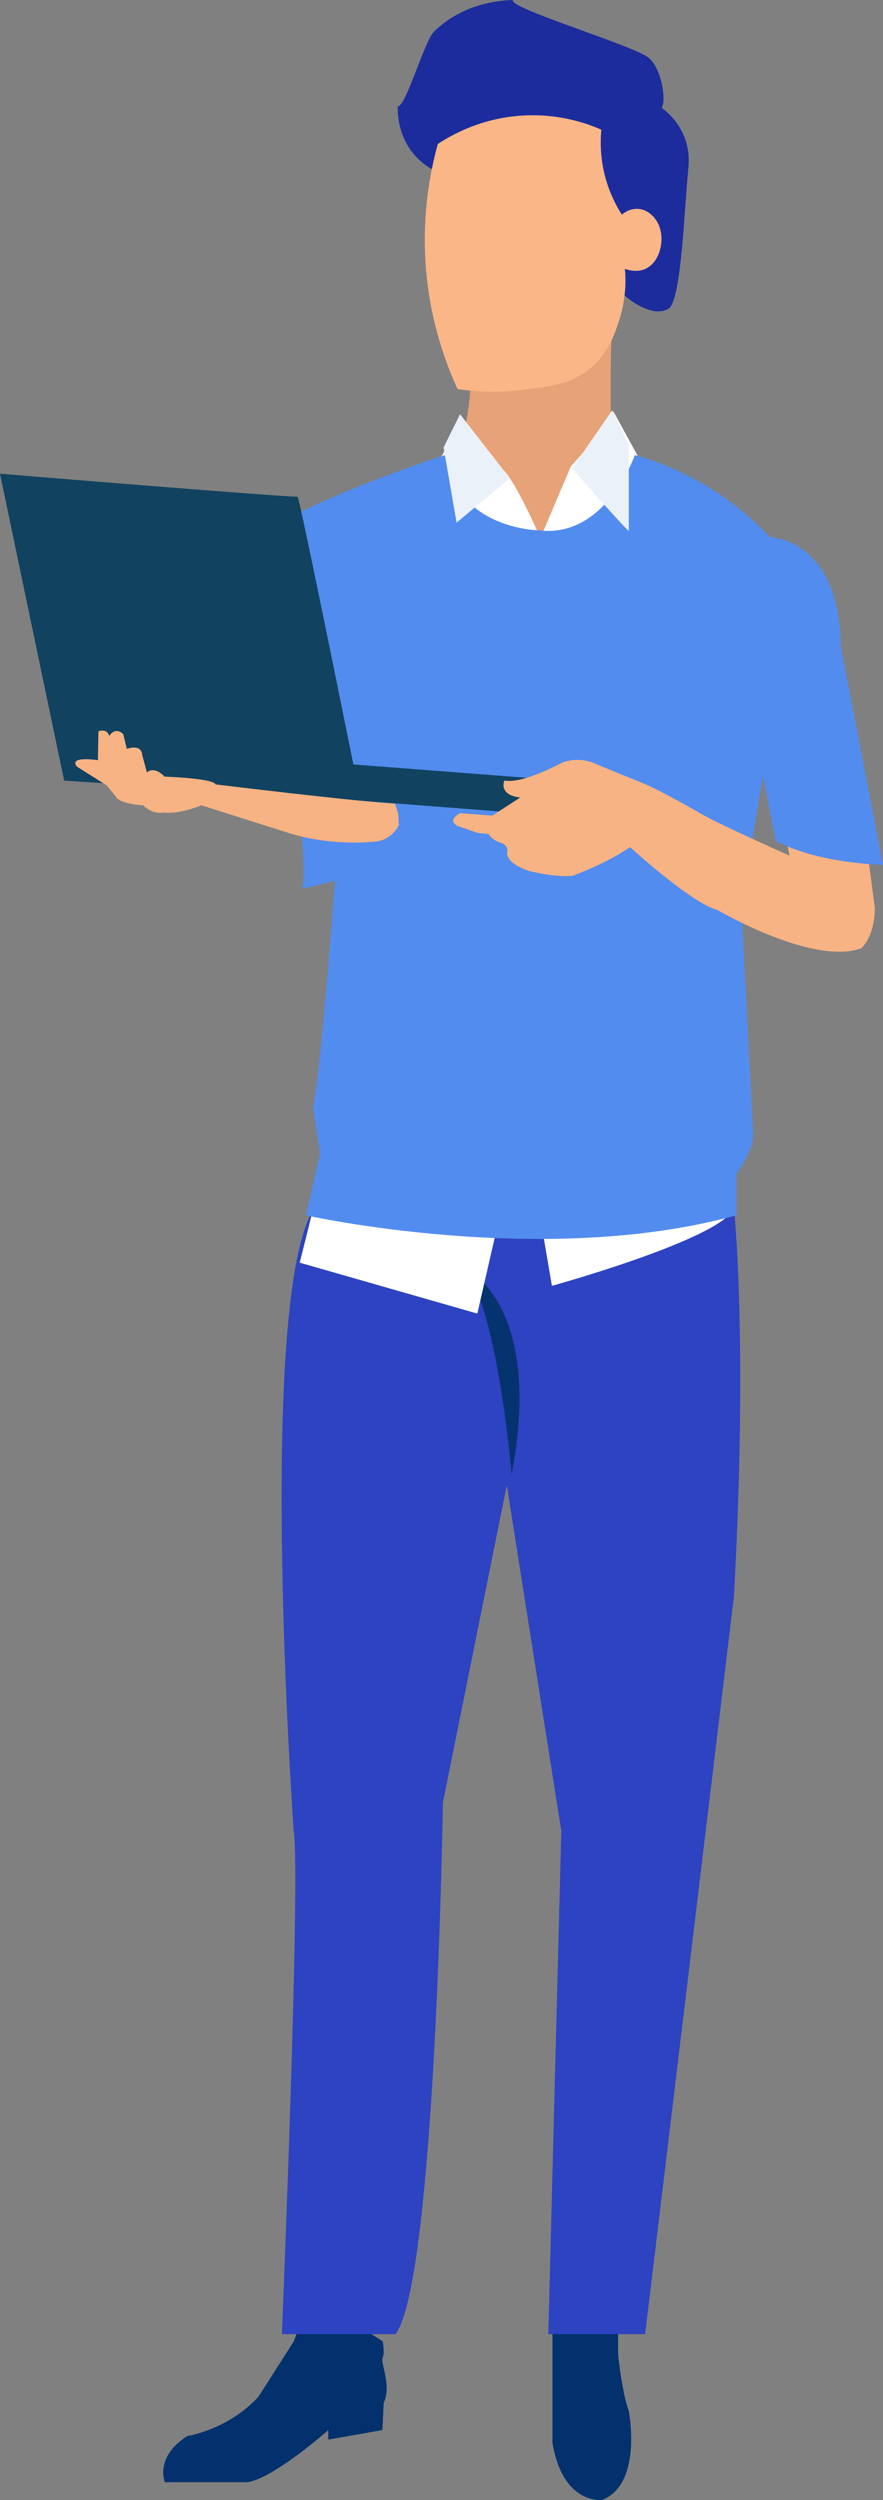
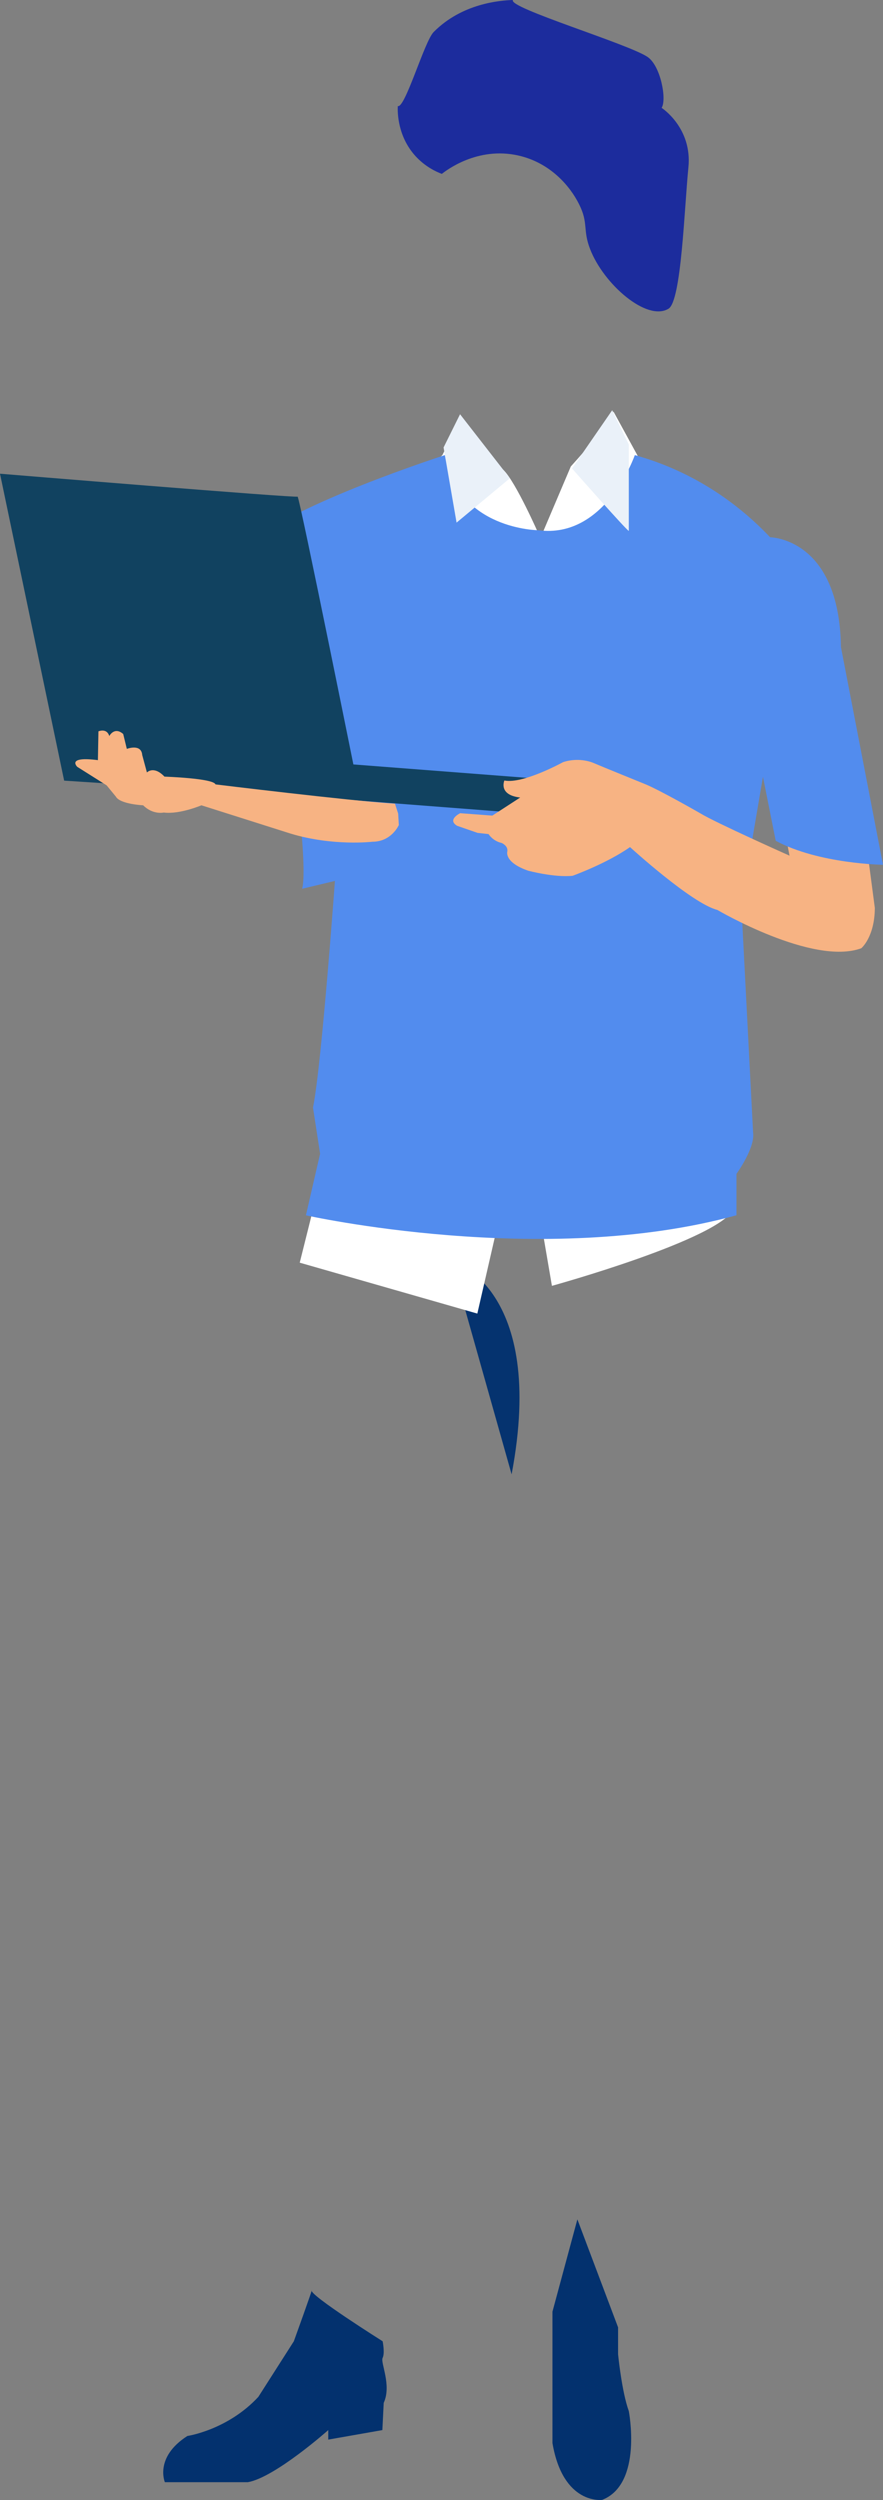
<svg xmlns="http://www.w3.org/2000/svg" id="_レイヤー_2" width="65.93" height="186.61" viewBox="0 0 65.93 186.61">
  <rect x="0" y="0" width="65.93" height="186.61" fill="#808080" stroke="none" />
  <defs>
    <style>.cls-1{fill:#e7a277;}.cls-1,.cls-2,.cls-3,.cls-4,.cls-5,.cls-6,.cls-7,.cls-8,.cls-9,.cls-10,.cls-11{stroke-width:0px;}.cls-2{fill:#528cee;}.cls-3{fill:#05336f;}.cls-4{fill:#f7b383;}.cls-5{fill:#114260;}.cls-6{fill:#eaf1f9;}.cls-7{fill:#1c2c9d;}.cls-8{fill:#fab686;}.cls-9{fill:#03316e;}.cls-10{fill:#fff;}.cls-11{fill:#2d43c1;}</style>
  </defs>
  <g id="Layer_1">
-     <path class="cls-1" d="M45.62,26.14c-.03,1.79-.04,3.94,0,6.4.02,1.38.06,2.52.87,3.4.46.5,1.02.73,2.13,1.18,1.23.5,2.28.78,3,.95-.8,6.02-4.13,10.95-8.45,12-5.97,1.45-11.9-4.99-14.21-7.5-1.36-1.48-2.33-2.88-3-3.95,1.45-.48,2.65-.96,3.55-1.34,1.28-.54,1.87-.86,2.45-1.26,0,0,.85-.59,1.58-1.34,1.28-1.33,2.26-6.41,1.18-13.03.07-.47.26-1.4.95-2.29,1.03-1.34,2.45-1.69,3-1.82,1.39-.32,2.59-.05,3.16.16,2.42.87,4.08,4.3,3.79,8.45Z" />
    <path class="cls-7" d="M32.99,12.98c-.48-.18-1.26-.56-1.96-1.32-1.35-1.48-1.35-3.28-1.33-3.74.55.19,1.99-4.84,2.68-5.53C34.5.25,37.33.03,38.3,0c-.42.57,8.6,3.27,10.05,4.25.98.66,1.45,3.19,1.05,3.8,0,0,2.3,1.48,2,4.45s-.52,9.95-1.48,10.54c-1.61.99-4.85-1.82-5.86-4.45-.56-1.44-.11-1.93-.82-3.34-.69-1.39-2.18-3.11-4.53-3.64-3.08-.7-5.43,1.14-5.72,1.37Z" />
-     <path class="cls-8" d="M44.9,9.68c-1.07-.47-3.02-1.15-5.52-1.07-3.31.1-5.68,1.47-6.69,2.14-.58,2.1-1.24,5.46-.86,9.59.35,3.81,1.46,6.79,2.33,8.7,2.09.31,3.82.21,5,.05,2.09-.27,3.67-.47,5.05-1.7,1.23-1.1,1.69-2.48,1.99-3.38.55-1.65.54-3.09.46-3.94.31.11.94.27,1.53,0,1.19-.54,1.55-2.48.83-3.59-.08-.13-.56-.85-1.4-.89-.61-.03-1.05.32-1.19.43-.39-.61-.84-1.46-1.16-2.53-.47-1.57-.45-2.93-.37-3.8Z" />
    <path class="cls-9" d="M46.15,173.74v1.99s.27,2.78.8,4.24c0,0,1.06,5.44-1.99,6.63,0,0-2.92.4-3.71-4.24v-9.81l1.86-6.89,3.05,8.09Z" />
    <path class="cls-9" d="M28.57,174.76s.18.88,0,1.24c-.18.35.69,2.03.08,3.36l-.1,2.03-4.04.71v-.71s-3.98,3.54-6.01,3.89h-6.19s-.8-1.86,1.68-3.45c0,0,3-.44,5.3-2.92l2.65-4.15s1.5-4.15,1.33-3.8c-.18.35,5.3,3.8,5.3,3.8Z" />
-     <path class="cls-11" d="M48.19,174.23h-7.25l.97-37.56-4.07-25.81-4.77,23.69s-.53,35.71-3.54,39.68h-8.48s1.41-34.2.88-37.56c0,0-3-42.07,1.94-47.02l19.44-17.68,11.49,18.21s1.06,9.72,0,28.99l-6.63,55.06Z" />
-     <path class="cls-3" d="M33.69,94.07s7.16,2,4.51,15.98c0,0-1.33-15.71-4.51-15.98Z" />
+     <path class="cls-3" d="M33.69,94.07s7.16,2,4.51,15.98Z" />
    <polygon class="cls-10" points="35.64 98.05 22.38 94.25 23.44 90.01 37.14 91.51 35.64 98.05" />
    <path class="cls-10" d="M40.23,39.89s-1.72-3.93-2.65-4.82c0,0-3.18-2.21-3.18-3.84l-1.37,2.74-2.78,2.7,3.36,9.85,6.63-6.63Z" />
    <path class="cls-10" d="M40.5,39.81l2.12-4.99s3.18-3.49,3.18-4.11l1.86,3.4,3.58,8.35-1.9,3.14-8.84-5.79Z" />
    <path class="cls-10" d="M40.58,92.3l.63,3.68s12.63-3.49,13.61-5.8l-.03-1.43-14.73-.43.52,3.98Z" />
    <path class="cls-2" d="M22.82,90.71s17.76,3.98,32.17,0v-3.09s1.41-1.94,1.24-3.09l-.88-17.06,4.22-24.76s-3.86-6.44-12.17-8.74c0,0-2.17,6.27-7.2,5.61,0,0-6.01-.04-6.98-5.61,0,0-11.45,3.69-14.43,6.54l6.3,24.13s-1.06,14.85-1.72,18.03l.53,3.45-1.06,4.6Z" />
    <polygon class="cls-6" points="34.09 39.01 38.07 35.7 34.35 30.92 33.12 33.4 34.09 39.01" />
    <path class="cls-6" d="M46.95,39.63c-.13,0-4.24-4.66-4.24-4.66l3-4.35,1.24,2.56v6.45Z" />
    <path class="cls-2" d="M25.36,58.51l-2.99,2.18s.51,4.45.19,5.65l3.56-.85-.77-6.98Z" />
    <path class="cls-5" d="M0,35.36s22.1,1.82,22.22,1.71,4.7,22.64,4.7,22.64l-22.13-1.44L0,35.36Z" />
    <rect class="cls-5" x="15.23" y="57.37" width="30.26" height="2.66" transform="translate(4.6 -2.16) rotate(4.41)" />
    <path class="cls-4" d="M29.77,61.6s-.54,1.23-1.96,1.23c0,0-2.96.35-6.12-.61l-6.65-2.11s-1.62.69-2.81.54c0,0-.81.19-1.54-.54,0,0-1.73-.08-2.04-.65l-.69-.84-2.19-1.38s-.85-.81,1.54-.5l.04-2.15s.62-.27.81.35c0,0,.38-.73,1.04-.15l.27,1.11s1.08-.42,1.15.46l.35,1.3s.5-.54,1.31.31c0,0,3.65.12,3.81.58,0,0,9.97,1.22,13.4,1.44l.24.74.05.88Z" />
    <path class="cls-4" d="M57.25,54.96l1.7,8.91s-5.54-2.47-6.66-3.16c0,0-3.06-1.76-4.17-2.2,0,0-3.18-1.29-3.76-1.54,0,0-1.03-.5-2.32-.08,0,0-2.99,1.65-4.38,1.37,0,0-.48,1.08,1.18,1.27l-2.08,1.35-2.4-.18s-1,.48-.23.94l1.53.53.82.09s.3.51.97.66c0,0,.5.2.43.64,0,0-.26.8,1.55,1.43,0,0,1.98.53,3.33.38,0,0,2.55-.92,4.28-2.14,0,0,4.61,4.21,6.52,4.69,0,0,7.13,4.19,10.75,2.86,0,0,1-.83,1.01-3.01l-1.75-13.27-6.3.46Z" />
    <path class="cls-2" d="M57.46,40.1s5.21,0,5.33,8.2l3.14,16.25s-4.79-.06-8.01-1.79l-2.14-10.73,1.69-11.94Z" />
  </g>
</svg>